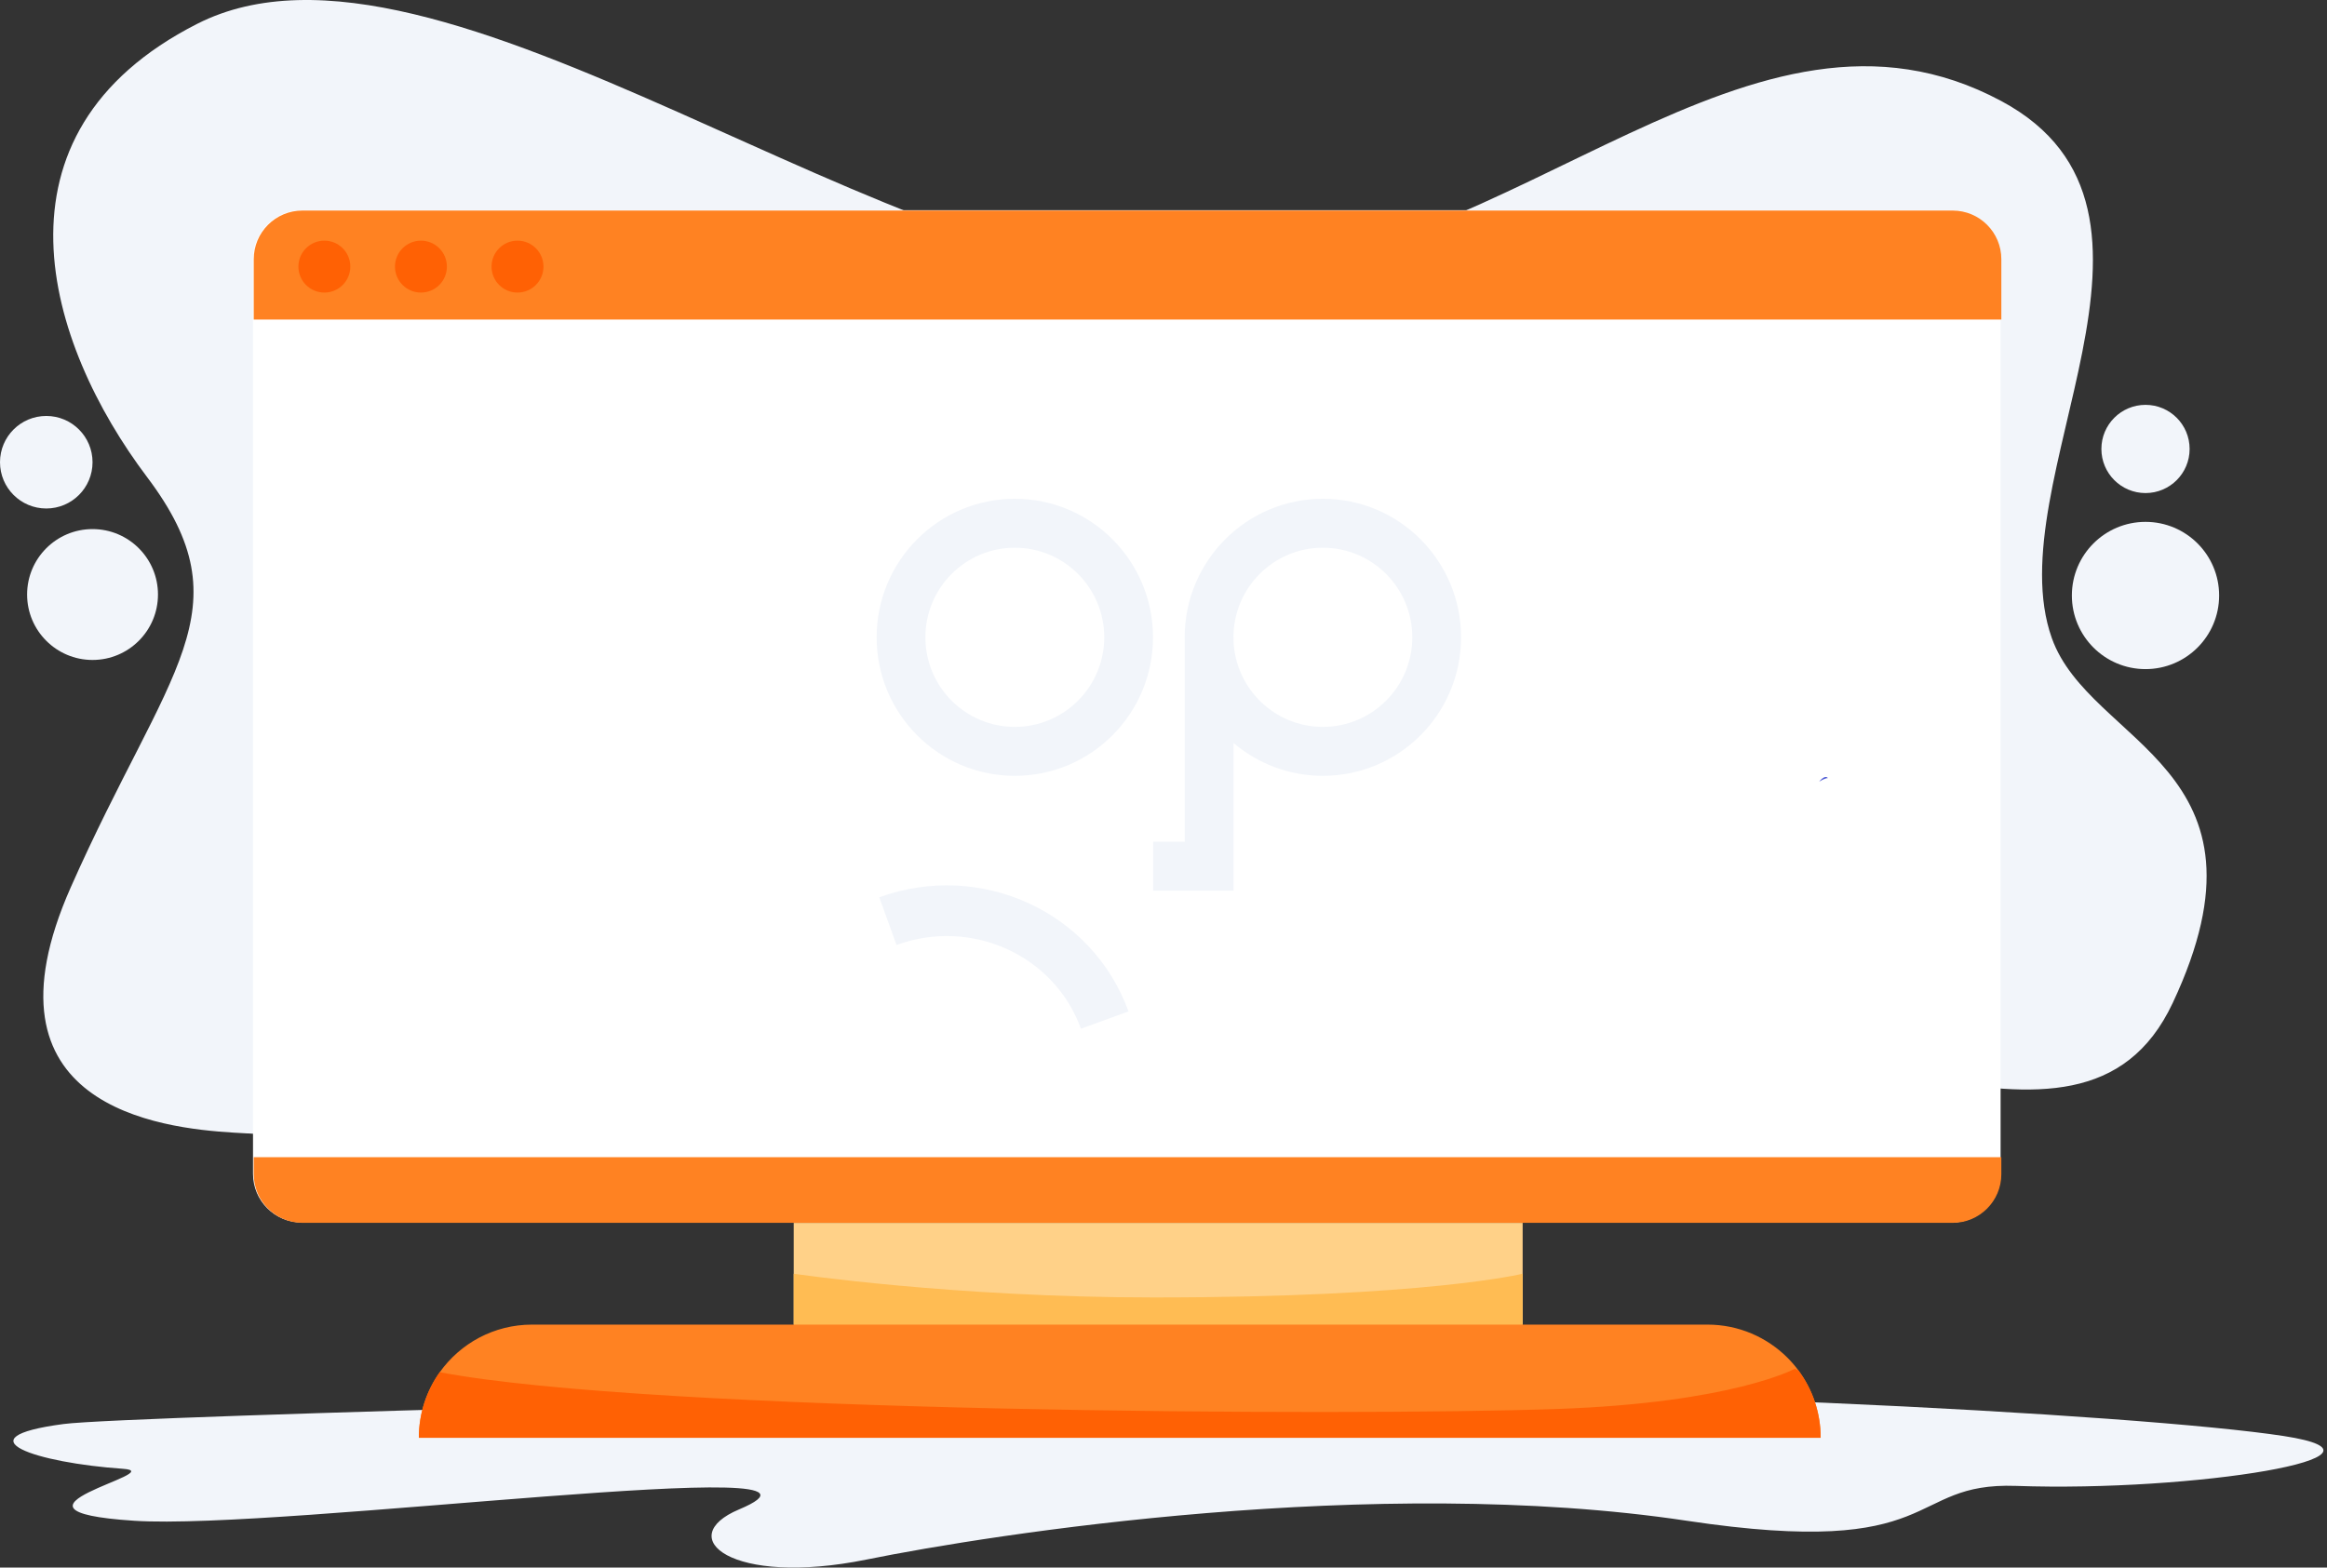
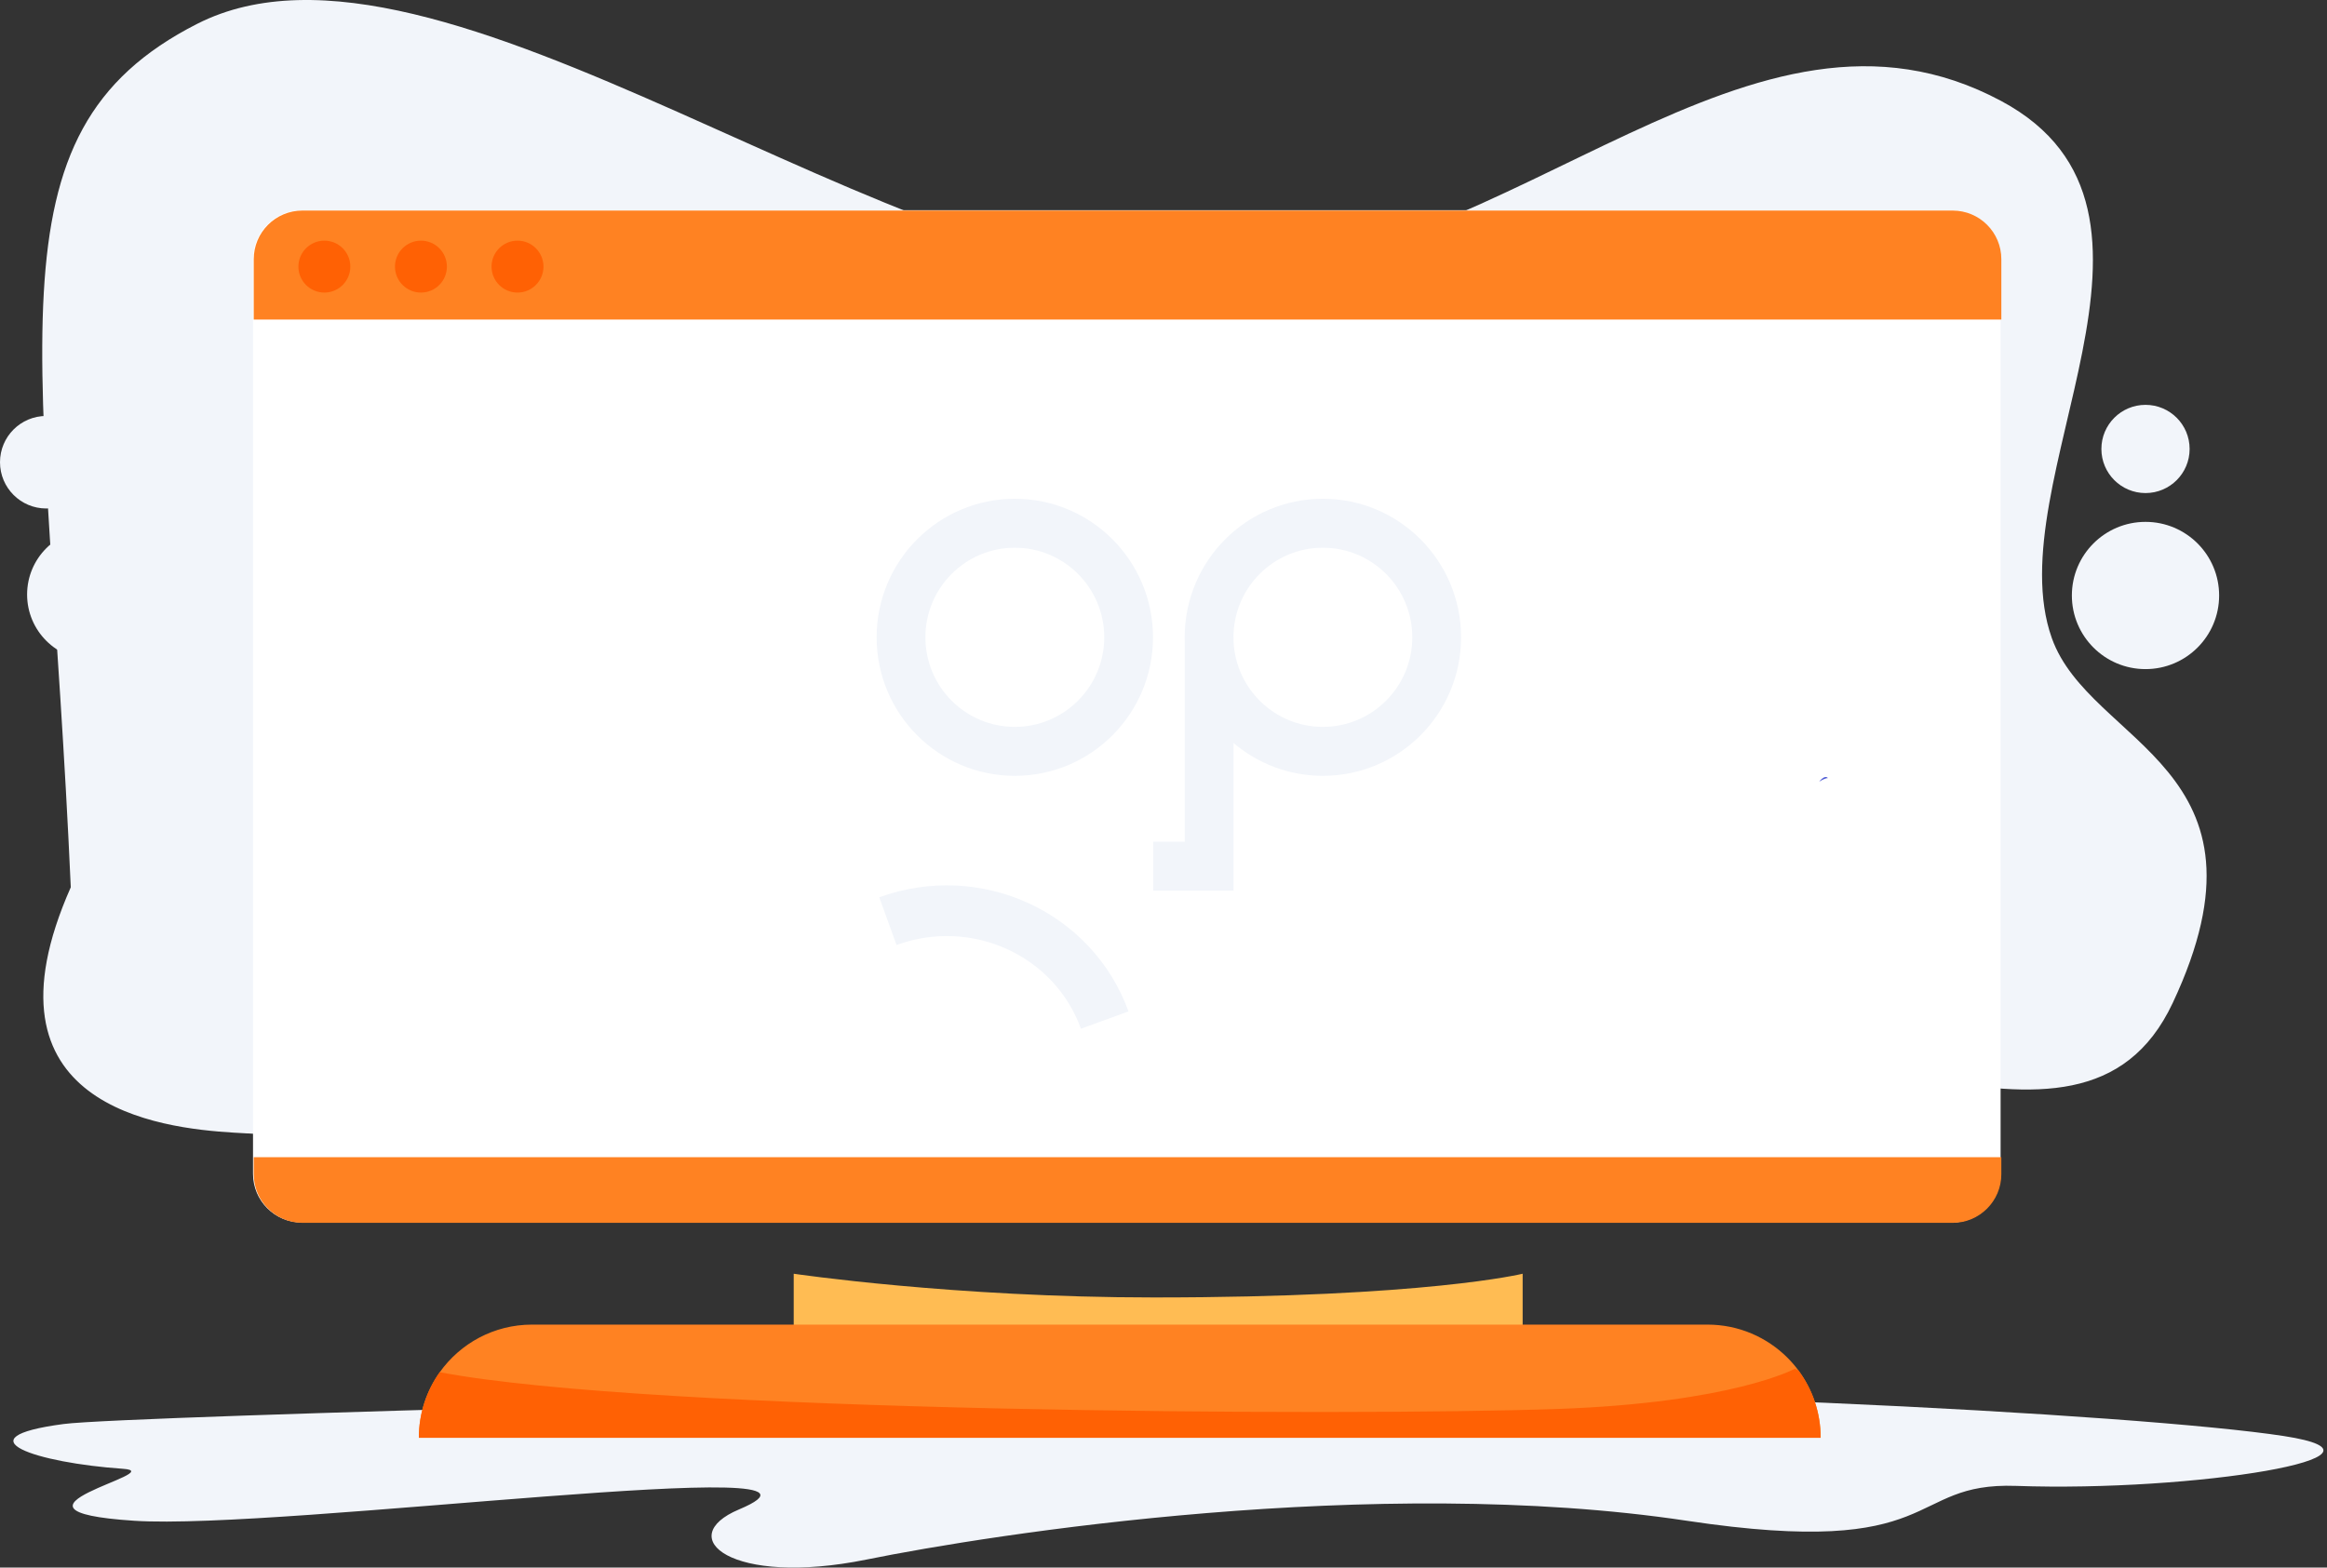
<svg xmlns="http://www.w3.org/2000/svg" width="653" height="440" viewBox="0 0 653 440" fill="none">
  <rect x="0" y="0" width="653" height="440" fill="#333333" stroke="none" />
  <path d="M25.969 185.242C36.111 185.242 44.332 177.019 44.332 166.876C44.332 156.733 36.111 148.511 25.969 148.511C15.828 148.511 7.606 156.733 7.606 166.876C7.606 177.019 15.828 185.242 25.969 185.242Z" fill="#F2F5FA" />
  <path d="M12.985 142.727C20.156 142.727 25.969 136.912 25.969 129.74C25.969 122.568 20.156 116.754 12.985 116.754C5.813 116.754 0 122.568 0 129.74C0 136.912 5.813 142.727 12.985 142.727Z" fill="#F2F5FA" />
-   <path d="M65.577 317.921C44.952 316.663 -7.434 310.619 19.862 249.048C47.157 187.477 69.437 171.224 41.252 133.882C13.067 96.541 -5.373 37.54 55.331 6.692C123.416 -27.905 251.696 83.131 339.356 78.48C427.015 73.828 491.308 -9.325 561.615 28.369C618.931 59.098 560.174 135.209 575.776 179.094C586.473 209.181 640.849 215.236 609.7 281.531C583.367 337.574 506.535 275.637 441.613 300.224C376.692 324.811 159.516 323.649 65.577 317.921Z" fill="#F2F5FA" />
+   <path d="M65.577 317.921C44.952 316.663 -7.434 310.619 19.862 249.048C13.067 96.541 -5.373 37.54 55.331 6.692C123.416 -27.905 251.696 83.131 339.356 78.48C427.015 73.828 491.308 -9.325 561.615 28.369C618.931 59.098 560.174 135.209 575.776 179.094C586.473 209.181 640.849 215.236 609.7 281.531C583.367 337.574 506.535 275.637 441.613 300.224C376.692 324.811 159.516 323.649 65.577 317.921Z" fill="#F2F5FA" />
  <path d="M316.409 390.69C288.552 391.181 36.189 397.285 17.826 399.71C-11.395 403.567 10.25 410.603 34.523 412.278C48.214 413.224 -5.783 424.018 37.667 426.862C79.187 429.58 246.94 407.05 207.395 423.678C188.749 431.519 205.168 445.451 243.141 437.755C278.378 430.613 385.944 413.72 473.366 426.863C545.82 437.755 534.591 415.98 565.707 417.074C615.762 418.834 677.651 408.731 640.85 403.075C601.153 396.973 445.377 388.416 316.409 390.69Z" fill="#F2F5FA" />
  <path d="M561.406 72.657V329.487C561.406 337.032 555.296 343.143 547.752 343.143H84.654C77.11 343.143 71 337.031 71 329.487V72.657C71 65.111 77.111 59.001 84.654 59.001H547.751C555.296 59.001 561.406 65.112 561.406 72.657Z" fill="white" />
  <path d="M561.614 72.756V89.7H71.208V72.756C71.208 65.211 77.319 59.1 84.862 59.1H547.96C555.504 59.1 561.614 65.211 561.614 72.756Z" fill="#FF8222" />
-   <rect x="222.73" y="343.241" width="204.555" height="28.56" fill="#FFD188" />
  <path d="M222.73 376.536H427.285V357.523C427.285 357.523 400.331 364.181 323.782 364.181C267.604 364.181 222.73 357.523 222.73 357.523L222.73 376.536Z" fill="#FFBC53" />
  <path d="M510.913 403.568H117.539C117.539 396.705 119.716 390.349 123.404 385.164C129.165 377.077 138.615 371.805 149.297 371.805H479.155C487.923 371.805 495.86 375.364 501.612 381.108C502.722 382.218 503.754 383.416 504.689 384.684C508.597 389.955 510.913 396.486 510.913 403.568Z" fill="#FF8222" />
  <path d="M91.023 82.122C95.046 82.122 98.308 78.86 98.308 74.836C98.308 70.812 95.046 67.55 91.023 67.55C87 67.55 83.738 70.812 83.738 74.836C83.738 78.86 87 82.122 91.023 82.122Z" fill="#FF6104" />
  <path d="M91.023 78.479C93.035 78.479 94.666 76.848 94.666 74.836C94.666 72.824 93.035 71.193 91.023 71.193C89.012 71.193 87.381 72.824 87.381 74.836C87.381 76.848 89.012 78.479 91.023 78.479Z" fill="#FF6104" />
  <path d="M118.123 82.122C122.146 82.122 125.408 78.86 125.408 74.836C125.408 70.812 122.146 67.55 118.123 67.55C114.099 67.55 110.838 70.812 110.838 74.836C110.838 78.86 114.099 82.122 118.123 82.122Z" fill="#FF6104" />
  <path d="M118.122 78.479C120.134 78.479 121.764 76.848 121.764 74.836C121.764 72.824 120.134 71.193 118.122 71.193C116.11 71.193 114.479 72.824 114.479 74.836C114.479 76.848 116.11 78.479 118.122 78.479Z" fill="#FF6104" />
  <path d="M145.222 82.122C149.246 82.122 152.507 78.86 152.507 74.836C152.507 70.812 149.246 67.55 145.222 67.55C141.199 67.55 137.938 70.812 137.938 74.836C137.938 78.86 141.199 82.122 145.222 82.122Z" fill="#FF6104" />
  <path d="M145.222 78.479C147.233 78.479 148.864 76.848 148.864 74.836C148.864 72.824 147.233 71.193 145.222 71.193C143.21 71.193 141.579 72.824 141.579 74.836C141.579 76.848 143.21 78.479 145.222 78.479Z" fill="#FF6104" />
  <path d="M510.913 403.568H117.539C117.539 396.705 119.716 390.349 123.404 385.164C182.769 396.443 377.603 397.565 437.046 395.481C486.117 393.761 503.631 384.211 503.631 384.211L504.689 384.684C508.597 389.955 510.913 396.486 510.913 403.568Z" fill="#FF6104" />
  <path d="M561.611 324.811V329.585C561.611 337.13 555.501 343.241 547.957 343.241H84.859C77.315 343.241 71.205 337.13 71.205 329.585V324.811H561.611Z" fill="#FF8222" />
  <path d="M510.509 219.394C510.509 219.394 512.039 217.32 512.96 218.414C512.96 218.414 512.435 218.242 510.509 219.394Z" fill="#515DD5" />
  <path d="M602.068 187.812C613.479 187.812 622.729 178.561 622.729 167.148C622.729 155.736 613.479 146.484 602.068 146.484C590.658 146.484 581.407 155.736 581.407 167.148C581.407 178.561 590.658 187.812 602.068 187.812Z" fill="#F2F5FA" />
  <path d="M602.07 138.398C608.906 138.398 614.449 132.855 614.449 126.017C614.449 119.18 608.906 113.637 602.07 113.637C595.233 113.637 589.69 119.18 589.69 126.017C589.69 132.855 595.233 138.398 602.07 138.398Z" fill="#F2F5FA" />
  <path fill-rule="evenodd" clip-rule="evenodd" d="M284.777 153.739C270.915 153.739 259.684 165.001 259.684 178.883C259.684 192.766 270.915 204.028 284.777 204.028C298.64 204.028 309.87 192.766 309.87 178.883C309.87 165.001 298.64 153.739 284.777 153.739ZM284.777 140C306.193 140 323.553 157.409 323.553 178.883C323.553 200.358 306.193 217.767 284.777 217.767C263.362 217.767 246.001 200.358 246.001 178.883C246.001 157.409 263.362 140 284.777 140ZM346.158 180.04C346.761 193.386 357.749 204.028 371.225 204.028C385.088 204.028 396.318 192.766 396.318 178.883C396.318 165.001 385.088 153.739 371.225 153.739C357.418 153.739 346.223 164.91 346.133 178.716H346.158V180.04ZM346.158 208.551V250H323.609V236.261H332.475V180.323C332.458 179.845 332.449 179.365 332.449 178.883C332.449 157.409 349.81 140 371.225 140C392.641 140 410.001 157.409 410.001 178.883C410.001 200.358 392.641 217.767 371.225 217.767C361.667 217.767 352.917 214.3 346.158 208.551Z" fill="#F2F5FA" />
  <path d="M303.334 288.75L316.678 283.895C306.506 255.835 275.176 241.536 246.741 251.862L251.583 265.246C272.712 257.573 295.863 268.139 303.334 288.75Z" fill="#F2F5FA" />
</svg>